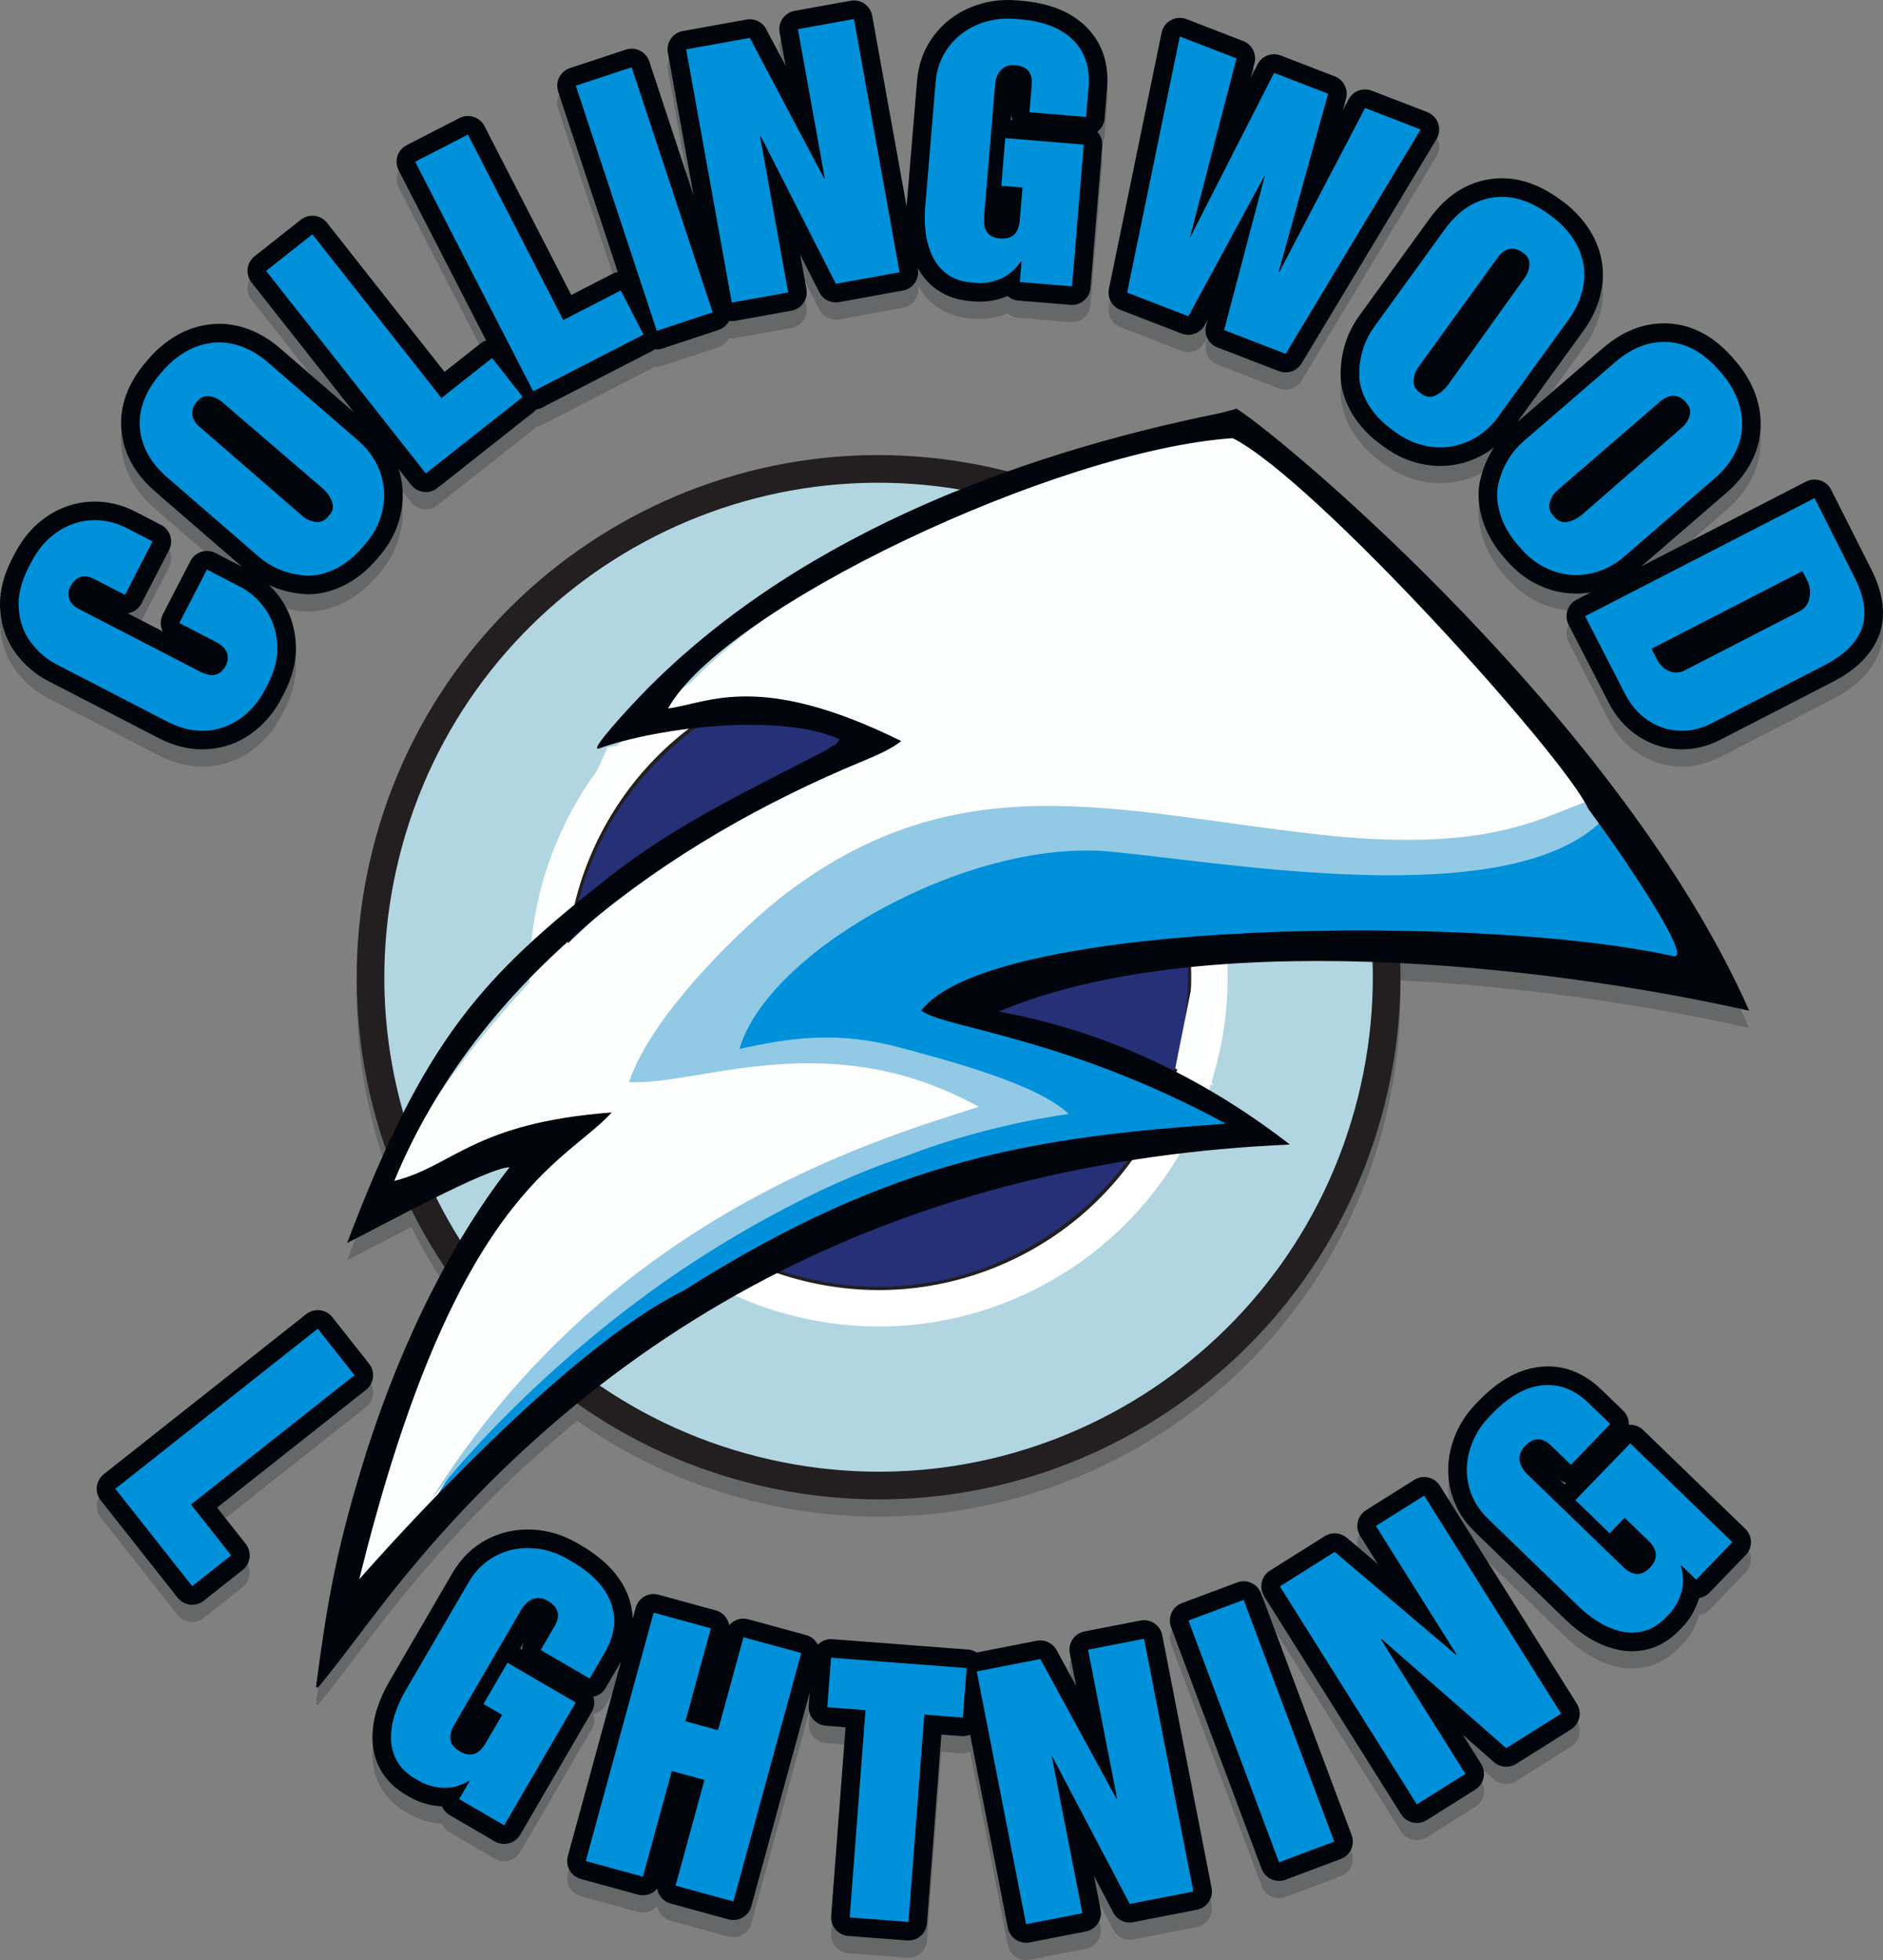
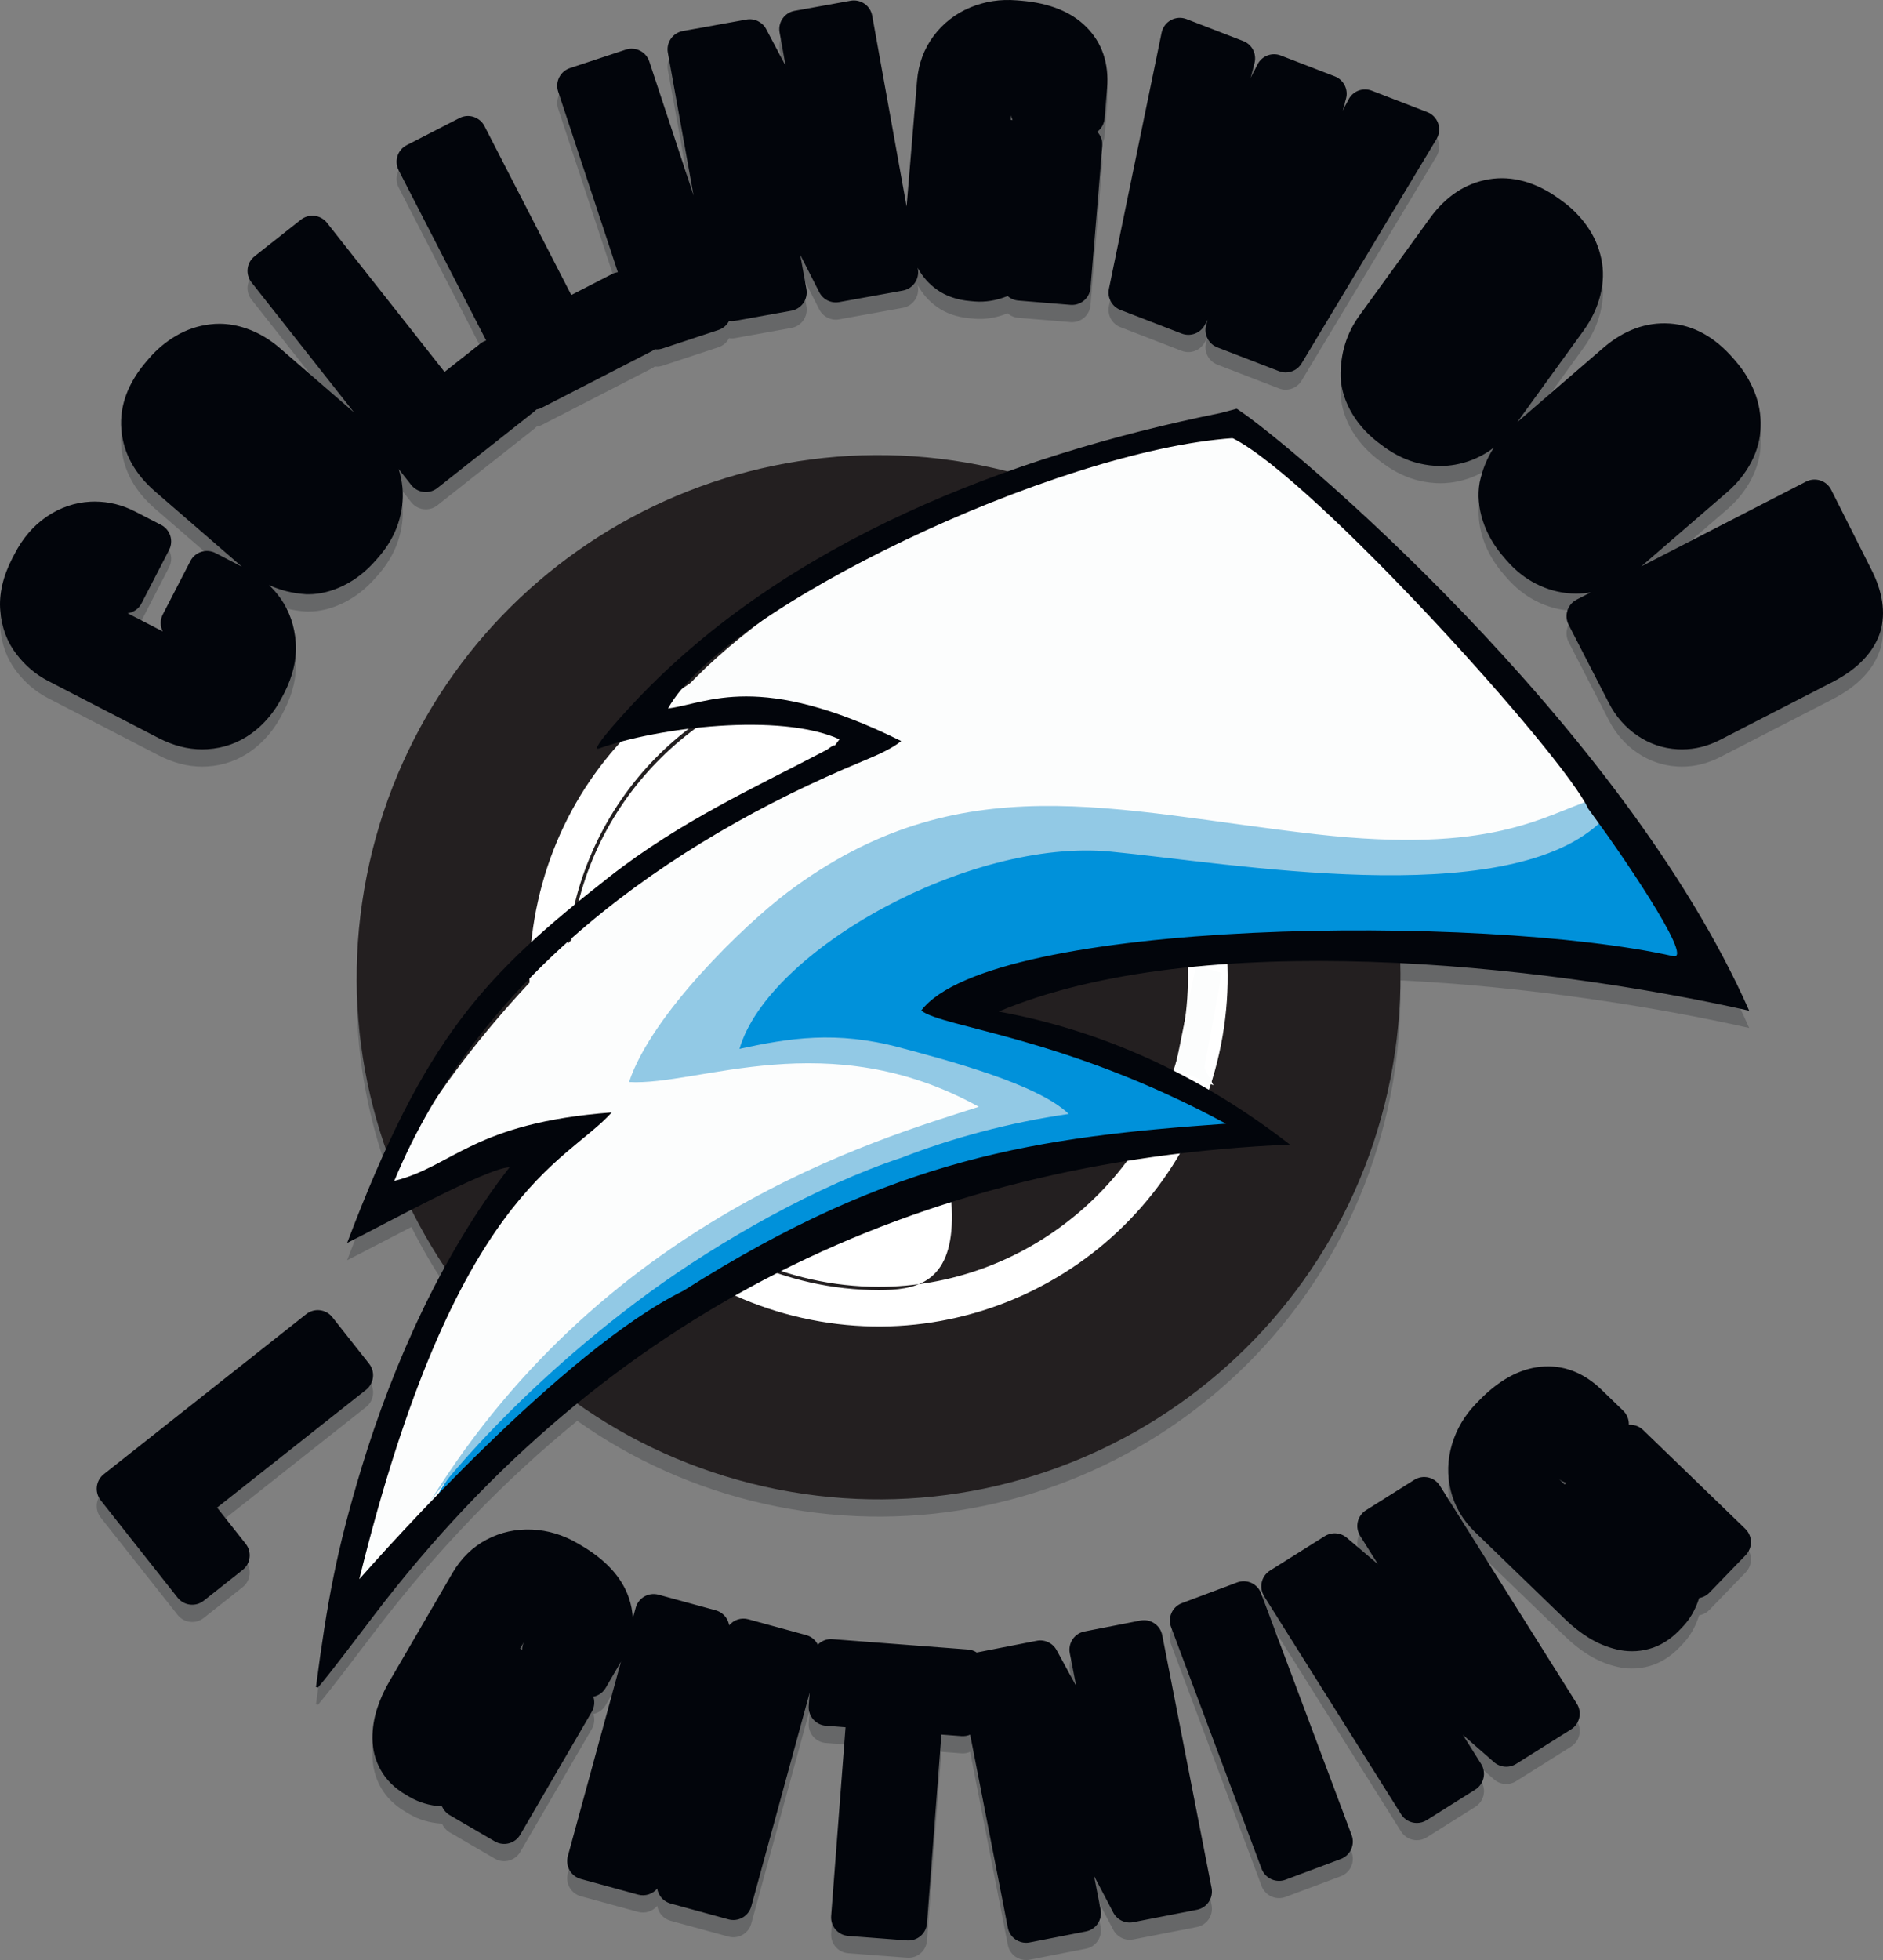
<svg xmlns="http://www.w3.org/2000/svg" version="1.1" x="0px" y="0px" width="327.488px" height="340.726px" viewBox="0 0 327.488 340.726" enable-background="new 0 0 327.488 340.726" xml:space="preserve">
  <rect x="0" y="0" width="327.488" height="340.726" fill="#808080" stroke="none" />
  <g id="Layer_1">
    <path opacity="0.2" fill-rule="evenodd" clip-rule="evenodd" fill="#02050B" d="M42.732,271.374c1.107,1.4,0.869,3.433-0.532,4.539   l-6.77,5.352c-0.573,0.453-1.28,0.696-2.004,0.696c-0.125,0-0.25-0.008-0.376-0.022c-0.851-0.1-1.628-0.533-2.16-1.206   l-13.375-16.924c-1.107-1.4-0.869-3.433,0.532-4.54l35.211-27.829c0.673-0.531,1.53-0.771,2.38-0.674   c0.852,0.1,1.628,0.533,2.16,1.206l6.393,8.089c1.107,1.4,0.869,3.433-0.532,4.54l-25.905,20.474L42.732,271.374z M194.863,56.875   l10.652,4.113c1.515,0.586,3.231-0.045,4.005-1.475l0.499-0.92l-0.253,0.958c-0.421,1.593,0.425,3.248,1.962,3.841l10.709,4.131   c0.38,0.146,0.773,0.217,1.162,0.217c1.106,0,2.171-0.57,2.771-1.566l23.467-39c0.492-0.818,0.598-1.812,0.288-2.715   c-0.31-0.903-1.003-1.623-1.894-1.967l-9.66-3.729c-1.535-0.593-3.267,0.061-4.028,1.517l-1.029,1.968l0.581-2.091   c0.445-1.602-0.398-3.281-1.95-3.88l-9.397-3.629c-1.544-0.598-3.291,0.071-4.043,1.547l-1.192,2.337l0.669-2.567   c0.414-1.59-0.431-3.237-1.963-3.829l-9.865-3.812c-0.887-0.343-1.88-0.277-2.714,0.178s-1.426,1.254-1.617,2.186l-9.16,44.52   C192.543,54.755,193.39,56.306,194.863,56.875z M27.582,131.3l-19.253-9.949c-2.118-1.1-3.957-2.662-5.473-4.644   c-1.63-2.113-2.578-4.659-2.809-7.557c-0.242-2.88,0.468-5.961,2.113-9.143l0.381-0.72c1.405-2.73,3.292-4.923,5.589-6.483   c2.334-1.584,4.896-2.458,7.613-2.596c0.254-0.012,0.492-0.017,0.729-0.017c2.455,0,4.835,0.59,7.076,1.753l4.469,2.303   c0.763,0.393,1.337,1.073,1.599,1.89c0.261,0.817,0.186,1.705-0.208,2.467l-4.801,9.291c-0.498,0.963-1.413,1.57-2.41,1.715   l6.107,3.154c-0.455-0.896-0.487-1.99,0.009-2.951l4.801-9.291c0.394-0.762,1.073-1.335,1.89-1.596s1.704-0.185,2.465,0.208   l4.603,2.38L26.976,88.438c-3.57-3.089-5.546-6.728-5.874-10.814c-0.328-4.1,1.162-8.096,4.43-11.875l0.443-0.51   c1.337-1.543,2.908-2.849,4.667-3.879c1.831-1.072,3.819-1.739,5.911-1.98c0.502-0.063,1.052-0.098,1.597-0.098   c1.55,0,3.135,0.278,4.712,0.827c2.048,0.697,4.02,1.854,5.84,3.431l12.864,11.148L43.742,52.087   c-1.105-1.401-0.866-3.433,0.535-4.539l8.051-6.354c0.673-0.531,1.533-0.771,2.381-0.673c0.852,0.101,1.628,0.535,2.159,1.208   L77.312,67.65l6.268-4.943c0.294-0.232,0.626-0.397,0.974-0.515L69.329,32.593c-0.392-0.763-0.465-1.65-0.204-2.466   c0.262-0.816,0.838-1.495,1.601-1.887l9.179-4.717c1.585-0.818,3.535-0.192,4.352,1.396l15.1,29.364l7.135-3.669   c0.312-0.16,0.638-0.249,0.965-0.302L97.074,18.918c-0.27-0.814-0.204-1.702,0.181-2.467c0.385-0.766,1.06-1.347,1.874-1.616   l9.71-3.208c1.695-0.559,3.522,0.36,4.083,2.054l7.709,23.311l-4.48-24.842c-0.152-0.844,0.037-1.713,0.526-2.417   c0.489-0.704,1.238-1.185,2.082-1.337l11.071-1.995c1.388-0.249,2.772,0.426,3.43,1.669l3.373,6.376l-1.046-5.805   c-0.317-1.756,0.851-3.437,2.607-3.754l9.745-1.758c0.843-0.154,1.713,0.037,2.417,0.526s1.186,1.237,1.337,2.081l5.983,33.173   c0-0.01,0-0.02,0.001-0.03l1.814-21.817c0.241-2.947,1.212-5.576,2.885-7.81c1.656-2.212,3.803-3.879,6.38-4.955   c2.534-1.053,5.229-1.47,8.056-1.235l0.76,0.06c4.938,0.408,8.755,1.946,11.358,4.57c2.747,2.743,3.966,6.333,3.614,10.66   l-0.435,5.241c-0.07,0.854-0.478,1.646-1.132,2.2c-0.048,0.041-0.097,0.079-0.146,0.117c0.042,0.044,0.082,0.089,0.121,0.135   c0.555,0.654,0.826,1.502,0.755,2.356l-2.046,24.641c-0.14,1.688-1.553,2.965-3.217,2.965c-0.089,0-0.179-0.004-0.27-0.011   l-9.063-0.746c-0.719-0.059-1.362-0.349-1.866-0.791c-0.052,0.022-0.104,0.043-0.157,0.064c-1.864,0.732-3.729,1.026-5.542,0.887   l-0.817-0.074c-2.24-0.188-4.194-0.859-5.787-1.993c-1.403-0.991-2.518-2.279-3.349-3.803l0.039,0.218   c0.317,1.756-0.85,3.437-2.605,3.754l-11.08,2.004c-1.407,0.254-2.808-0.444-3.456-1.714l-3.312-6.506l1.074,5.96   c0.152,0.843-0.037,1.713-0.526,2.417c-0.489,0.704-1.238,1.185-2.082,1.337l-9.802,1.767c-0.194,0.035-0.387,0.052-0.577,0.052   c-0.157,0-0.31-0.019-0.462-0.041c-0.388,0.746-1.049,1.313-1.849,1.577l-9.71,3.208c-0.336,0.111-0.678,0.164-1.014,0.164   c-0.115,0-0.229-0.015-0.342-0.027c-0.155,0.119-0.318,0.229-0.495,0.319l-19.188,9.864c-0.297,0.153-0.607,0.238-0.92,0.293   c-0.115,0.125-0.232,0.25-0.371,0.358L76.06,87.845c-0.573,0.452-1.279,0.694-2.002,0.694c-0.126,0-0.252-0.007-0.379-0.022   c-0.852-0.101-1.628-0.535-2.159-1.208l-2.185-2.771c0.329,1.045,0.556,2.126,0.659,3.241c0.183,2.089-0.073,4.184-0.759,6.243   c-0.676,2.04-1.803,3.983-3.348,5.773l-0.474,0.536c-1.659,1.93-3.579,3.444-5.674,4.468c-2.036,1-4.092,1.508-6.105,1.508   c-0.132,0-0.264-0.002-0.395-0.006c-2.345-0.149-4.489-0.69-6.446-1.592c0.721,0.703,1.403,1.468,2.012,2.336   c1.541,2.207,2.424,4.77,2.629,7.624c0.204,2.865-0.478,5.844-2.026,8.858l-0.384,0.726c-1.309,2.537-3.083,4.642-5.26,6.227   c-2.264,1.645-4.845,2.572-7.673,2.756c-0.31,0.021-0.62,0.03-0.931,0.03C32.658,133.267,30.108,132.605,27.582,131.3z    M176.108,23.869c-0.117-0.252-0.202-0.521-0.251-0.801l-0.064,0.774L176.108,23.869z M250.423,261.271   c-0.95-1.513-2.946-1.966-4.456-1.017l-8.396,5.277c-0.726,0.456-1.241,1.182-1.432,2.018s-0.041,1.713,0.415,2.438l3.094,4.922   l-5.43-4.604c-1.076-0.911-2.617-1.021-3.811-0.271l-9.535,5.994c-1.512,0.95-1.967,2.945-1.017,4.456l23.823,37.902   c0.614,0.978,1.665,1.513,2.739,1.513c0.588,0,1.183-0.16,1.717-0.496l8.444-5.308c0.726-0.456,1.241-1.182,1.432-2.018   s0.041-1.713-0.415-2.438l-3.18-5.06l5.423,4.745c1.073,0.94,2.639,1.063,3.848,0.304l9.543-5.999   c1.512-0.95,1.967-2.945,1.017-4.456L250.423,261.271z M325.401,101.888l-6.931-13.75c-0.388-0.77-1.066-1.353-1.886-1.619   s-1.712-0.194-2.479,0.2l-28.669,14.747L300.332,88.6c1.804-1.551,3.233-3.33,4.258-5.299c1.044-2.033,1.589-4.111,1.615-6.105   c0.074-2.094-0.298-4.165-1.107-6.167c-0.775-1.897-1.844-3.639-3.159-5.156l-0.453-0.531c-3.271-3.782-7.01-5.835-11.114-6.104   c-4.093-0.269-7.979,1.17-11.555,4.254l-14.934,12.885l11.531-15.913c1.396-1.933,2.373-3.994,2.904-6.121   c0.554-2.202,0.611-4.346,0.18-6.34c-0.421-2.052-1.264-3.979-2.506-5.729c-1.18-1.66-2.621-3.111-4.26-4.295l-0.559-0.411   c-4.038-2.928-8.225-4.073-12.229-3.398c-4.038,0.668-7.494,2.949-10.272,6.78l-12.254,16.916c-2.245,3.098-3.34,6.69-3.256,10.677   c0.001,0.038,0.002,0.075,0.005,0.113c0.121,2.156,0.817,4.299,2.073,6.375c1.212,1.992,2.884,3.769,4.951,5.268l0.561,0.412   c1.923,1.39,3.961,2.349,6.059,2.849c1.233,0.294,2.473,0.443,3.683,0.443c0.87,0,1.745-0.077,2.599-0.229   c2.025-0.359,3.933-1.107,5.682-2.232c0.358-0.233,0.702-0.488,1.041-0.748c-1.154,1.779-1.986,3.777-2.462,5.993   c-0.01,0.044-0.018,0.089-0.025,0.133c-0.362,2.115-0.171,4.348,0.567,6.638c0.717,2.22,1.938,4.337,3.634,6.295l0.433,0.498   c1.561,1.807,3.324,3.208,5.231,4.161c1.935,0.977,3.975,1.534,6.084,1.658c0.28,0.015,0.559,0.022,0.836,0.022   c0.855,0,1.706-0.074,2.549-0.215l-2.461,1.266c-1.587,0.816-2.212,2.765-1.396,4.353l6.992,13.595   c1.2,2.341,2.862,4.247,4.94,5.662c2.123,1.449,4.487,2.254,7.025,2.395c0.258,0.014,0.515,0.021,0.771,0.021   c2.254,0,4.476-0.554,6.608-1.647l19.586-10.074c4.394-2.272,7.183-5.199,8.311-8.776   C327.987,109.497,327.432,105.825,325.401,101.888z M303.535,268.762c0.616,0.596,0.97,1.412,0.984,2.269   c0.015,0.857-0.313,1.686-0.908,2.302l-6.304,6.519c-0.501,0.519-1.135,0.833-1.796,0.941c-0.02,0.065-0.04,0.131-0.062,0.196   c-0.626,1.917-1.582,3.547-2.844,4.852l-0.535,0.555c-1.581,1.634-3.345,2.723-5.247,3.242c-0.97,0.271-1.981,0.41-2.991,0.41   c-0.894,0-1.799-0.109-2.691-0.325c-1.696-0.404-3.336-1.092-4.864-2.041c-1.407-0.871-2.752-1.924-3.995-3.125l-15.748-15.229   c-2.126-2.057-3.544-4.471-4.215-7.177c-0.661-2.674-0.591-5.394,0.21-8.083c0.786-2.631,2.181-4.994,4.146-7.026l0.541-0.559   c3.429-3.545,7.038-5.527,10.728-5.89c3.888-0.387,7.462,0.968,10.572,3.976l3.786,3.661c0.616,0.596,0.97,1.412,0.984,2.269   c0.001,0.063,0,0.125-0.002,0.188c0.08-0.006,0.165-0.009,0.241-0.01c0.838,0,1.644,0.326,2.247,0.909L303.535,268.762z    M271.162,260.139l0.952,0.921l0.285-0.295C271.957,260.651,271.534,260.443,271.162,260.139z M219.324,279.976   c-0.626-1.669-2.486-2.521-4.16-1.892l-9.602,3.598c-0.803,0.301-1.453,0.908-1.809,1.688c-0.354,0.78-0.385,1.67-0.084,2.473   l15.751,42.025c0.301,0.803,0.908,1.452,1.688,1.808c0.424,0.192,0.881,0.29,1.338,0.29c0.384,0,0.769-0.068,1.135-0.206   l9.601-3.599c1.671-0.626,2.519-2.489,1.892-4.16L219.324,279.976z M210.717,331.193c0.164,0.841-0.012,1.713-0.491,2.424   c-0.479,0.711-1.22,1.203-2.062,1.367l-11.063,2.16c-1.402,0.277-2.816-0.405-3.48-1.669l-3.351-6.379l1.145,5.865   c0.343,1.752-0.801,3.449-2.553,3.791l-9.789,1.912c-0.205,0.04-0.412,0.061-0.619,0.061c-0.639,0-1.268-0.189-1.805-0.552   c-0.711-0.479-1.203-1.22-1.367-2.062l-6.556-33.569c-0.475,0.204-0.999,0.291-1.521,0.253l-3.481-0.266l-2.503,32.812   c-0.065,0.854-0.467,1.648-1.118,2.207c-0.65,0.558-1.489,0.834-2.351,0.77l-10.224-0.78c-1.78-0.136-3.112-1.688-2.977-3.469   l2.504-32.812l-3.426-0.262c-1.78-0.136-3.112-1.688-2.977-3.469l0.177-2.323l-10.167,37.186c-0.471,1.722-2.251,2.735-3.97,2.265   l-10.053-2.748c-0.827-0.226-1.53-0.771-1.955-1.516c-0.193-0.339-0.322-0.707-0.383-1.085c-0.786,0.943-2.075,1.394-3.337,1.049   l-9.945-2.719c-0.827-0.226-1.53-0.771-1.955-1.516c-0.425-0.744-0.537-1.627-0.311-2.454l9.246-33.814   c-0.002,0.003-0.003,0.006-0.005,0.009l-2.651,4.551c-0.483,0.829-1.278,1.363-2.15,1.541c0.019,0.059,0.037,0.118,0.053,0.179   c0.219,0.829,0.099,1.711-0.332,2.452l-12.436,21.353c-0.899,1.541-2.878,2.063-4.419,1.166l-7.836-4.563   c-0.603-0.352-1.072-0.886-1.344-1.52c-0.068-0.004-0.136-0.008-0.204-0.013c-2.014-0.15-3.825-0.689-5.391-1.602l-0.671-0.392   c-1.958-1.141-3.438-2.593-4.396-4.316c-0.946-1.677-1.434-3.533-1.441-5.5c-0.013-1.742,0.263-3.499,0.82-5.21   c0.51-1.573,1.21-3.131,2.08-4.624l11.025-18.933c1.489-2.555,3.495-4.508,5.962-5.806c2.44-1.282,5.097-1.854,7.901-1.728   c2.737,0.134,5.366,0.923,7.811,2.347l0.671,0.391c4.263,2.482,7.049,5.514,8.282,9.01c0.435,1.231,0.674,2.473,0.719,3.719   l0.514-1.88c0.471-1.722,2.246-2.737,3.97-2.265l9.944,2.719c0.827,0.226,1.53,0.771,1.955,1.516   c0.193,0.339,0.322,0.707,0.383,1.085c0.786-0.942,2.077-1.394,3.336-1.049l10.053,2.748c0.827,0.226,1.53,0.771,1.955,1.516   c0.027,0.047,0.053,0.095,0.077,0.143c0.644-0.648,1.555-1.029,2.542-0.947l23.576,1.799c0.562,0.043,1.08,0.228,1.521,0.516   l10.434-2.037c1.384-0.272,2.782,0.388,3.457,1.625l3.408,6.251l-1.114-5.707c-0.164-0.841,0.012-1.713,0.491-2.424   c0.479-0.712,1.22-1.203,2.062-1.367l9.733-1.9c1.743-0.343,3.449,0.8,3.791,2.553L210.717,331.193z M90.453,289.584l0.354,0.207   c0.005-0.466,0.111-0.927,0.313-1.352L90.453,289.584z M65.199,283.606c-3.866,5.069-7.268,9.607-9.892,12.753l-0.354-0.079   c1.942-14.815,3.565-23.718,7.883-37.985c3.541-11.702,8.401-23.857,14.504-35.009c-2.139-3.203-4.07-6.544-5.79-9.994   c-4.607,2.359-8.91,4.652-11.18,5.78c2.318-6.122,4.539-11.497,6.737-16.31c-5.41-15.466-6.706-32.583-2.855-49.747   c10.969-48.904,59.506-79.657,108.411-68.688c0.876,0.196,1.744,0.408,2.608,0.629c12.202-4.357,24.714-7.681,36.984-10.157   l2.827-0.752c8.975,5.745,67.07,54.719,89.131,104.65c-16.878-3.787-38.675-7.183-60.679-8.274   c0.192,7.341-0.504,14.824-2.185,22.315c-10.969,48.904-59.506,79.657-108.411,68.688c-12.074-2.708-23.038-7.71-32.544-14.438   C87.686,257.359,75.927,269.538,65.199,283.606z M214.39,79.167c-0.013,0.001-0.026,0.002-0.039,0.003   c0.028,0.007,0.057,0.015,0.085,0.021C214.421,79.184,214.404,79.174,214.39,79.167z" />
  </g>
  <g id="Layer_1_copy">
-     <path fill-rule="evenodd" clip-rule="evenodd" fill="#231F20" d="M73.088,159.623c-0.156-0.328,9.04-8.099,22.799-14.065   c6.851-2.971,15.909-5.714,23.371-6.432c4.231-0.65,9.398-0.896,14.481-0.49c-1.987-3.038-8.995-6.668-12.703-8.61   c-4.889-2.562-8.896-2.819-13.191-2.845c4.202-7.582,22.819-13.089,34.195-9.355c9.676,3.176,31.147,12.199,40.724,6.745   l-0.139-2.091c-4.399,0.432-9.243,2.624-23.322-2.264c-16.23-5.635-27.991-12.516-44.628-5.015   c-4.061,1.831-13.41,7.477-16.534,12.662c5.619,1.625,17.457-1.137,28.332,8.518C117.619,137.187,93.115,138.5,73.088,159.623z" />
    <g>
      <path fill="#231F20" d="M72.88,160.933l-0.469-0.988c-0.28-0.59,0.181-1.037,1.093-1.832    c18.803-19.12,41.029-21.436,51.098-22.321c-7.282-5.728-14.924-6.163-20.594-6.485c-2.385-0.135-4.445-0.252-6.075-0.724    l-0.938-0.271l0.504-0.836c3.313-5.499,12.971-11.202,16.868-12.958c5.018-2.263,9.875-3.362,14.85-3.362    c7.858,0,14.966,2.663,23.197,5.747c2.294,0.859,4.667,1.749,7.135,2.605c5.98,2.076,10.925,3.085,15.116,3.085    c2.267,0,4.033-0.285,5.592-0.537c0.796-0.128,1.548-0.25,2.295-0.323l0.771-0.076l0.221,3.333l-0.408,0.232    c-2.112,1.203-4.906,1.813-8.307,1.813c-8.843,0-20.095-3.969-28.312-6.868c-1.76-0.621-3.352-1.183-4.711-1.629    c-2.348-0.771-5.084-1.161-8.133-1.161c-9.881,0-20.578,4.053-24.447,9.073c3.782,0.088,7.629,0.539,12.159,2.912l0.212,0.111    c4.007,2.098,10.713,5.609,12.77,8.753l0.837,1.28l-1.524-0.122c-4.693-0.374-9.887-0.195-14.308,0.484    c-8.047,0.775-17.246,3.802-23.187,6.378c-10.642,4.615-18.801,10.483-21.652,12.96c-0.301,0.307-0.601,0.618-0.9,0.934    L72.88,160.933z M99.368,127.375c1.317,0.239,2.925,0.331,4.726,0.433c6.248,0.355,14.804,0.842,22.878,8.01l1.296,1.151    l-2.887,0.26c-7.543,0.658-23.062,2.012-38.517,11.931c2.642-1.457,5.569-2.922,8.725-4.29c6.045-2.622,15.419-5.704,23.598-6.49    c3.922-0.605,8.517-0.828,12.828-0.607c-2.651-2.541-8.019-5.351-11.112-6.971l-0.213-0.111    c-4.788-2.509-8.651-2.734-12.848-2.759l-1.265-0.008l0.613-1.106c3.343-6.032,15.224-10.94,26.484-10.94    c3.208,0,6.102,0.416,8.601,1.236c1.368,0.449,2.971,1.015,4.742,1.64c8.114,2.862,19.227,6.782,27.813,6.782    c2.915,0,5.318-0.47,7.155-1.396l-0.055-0.821c-0.463,0.063-0.938,0.14-1.433,0.219c-1.614,0.261-3.444,0.556-5.831,0.556    c-4.361,0-9.467-1.036-15.608-3.168c-2.485-0.863-4.867-1.755-7.169-2.618c-8.094-3.033-15.084-5.652-22.67-5.652    c-4.758,0-9.414,1.057-14.234,3.229C111.042,117.661,102.792,122.696,99.368,127.375z" />
    </g>
    <path fill-rule="evenodd" clip-rule="evenodd" fill="#231F20" d="M172.662,81.328c48.904,10.969,79.657,59.506,68.688,108.411   c-10.969,48.904-59.506,79.657-108.411,68.688c-48.904-10.97-79.657-59.507-68.688-108.411   C75.221,101.111,123.758,70.359,172.662,81.328" />
-     <path fill-rule="evenodd" clip-rule="evenodd" fill="#B1D6E2" d="M171.61,86.019c46.313,10.388,75.437,56.354,65.049,102.667   c-10.389,46.313-56.354,75.438-102.668,65.049c-46.313-10.388-75.437-56.354-65.049-102.667   C79.331,104.754,125.296,75.631,171.61,86.019" />
    <path fill-rule="evenodd" clip-rule="evenodd" fill="#FFFFFF" d="M166.086,110.649c32.711,7.337,53.28,39.802,45.943,72.513   s-39.803,53.281-72.514,45.943c-32.711-7.337-53.281-39.802-45.943-72.513C100.909,123.882,133.375,103.312,166.086,110.649" />
-     <circle fill-rule="evenodd" clip-rule="evenodd" fill="#263077" cx="152.801" cy="169.877" r="54.089" />
    <g>
-       <path fill="#231F20" d="M152.851,224.262c-3.995,0-8.016-0.447-11.95-1.33c-14.171-3.179-26.257-11.686-34.03-23.954    s-10.303-26.829-7.124-41c2.719-12.122,9.572-23.035,19.299-30.727c9.586-7.582,21.556-11.757,33.705-11.757    c3.995,0,8.016,0.447,11.951,1.33c29.254,6.562,47.715,35.7,41.153,64.955c-2.719,12.122-9.573,23.034-19.299,30.727    C176.97,220.087,165,224.262,152.851,224.262z M152.75,116.06c-24.928,0-46.987,17.681-52.451,42.041    c-3.146,14.024-0.642,28.433,7.05,40.574c7.692,12.14,19.651,20.559,33.675,23.704c3.894,0.873,7.873,1.316,11.826,1.316    c24.928,0,46.987-17.682,52.451-42.042c6.493-28.949-11.776-57.784-40.726-64.277C160.683,116.503,156.704,116.06,152.75,116.06z" />
+       <path fill="#231F20" d="M152.851,224.262c-3.995,0-8.016-0.447-11.95-1.33c-14.171-3.179-26.257-11.686-34.03-23.954    s-10.303-26.829-7.124-41c2.719-12.122,9.572-23.035,19.299-30.727c9.586-7.582,21.556-11.757,33.705-11.757    c3.995,0,8.016,0.447,11.951,1.33c-2.719,12.122-9.573,23.034-19.299,30.727    C176.97,220.087,165,224.262,152.851,224.262z M152.75,116.06c-24.928,0-46.987,17.681-52.451,42.041    c-3.146,14.024-0.642,28.433,7.05,40.574c7.692,12.14,19.651,20.559,33.675,23.704c3.894,0.873,7.873,1.316,11.826,1.316    c24.928,0,46.987-17.682,52.451-42.042c6.493-28.949-11.776-57.784-40.726-64.277C160.683,116.503,156.704,116.06,152.75,116.06z" />
    </g>
    <path fill-rule="evenodd" clip-rule="evenodd" fill="#FCFDFD" d="M83.385,254.159c16.035-18.744,52.397-48.251,73.439-56.164   c5.644-1.896,10.56-3.094,13.852-5.496c-16.397-14.439-43.399-4.983-58.659-6.433c3.934-11.843,20.074-24.218,27.412-29.739   c29.978-20.608,54.833-10.06,90.125-8.544c30.525,3.455,40.011-4.367,46.657-7.215c-5.633-12.481-32.452-41.84-45.892-53.316   c-7.983-10.727-20.726-15.562-35.252-8.223c-27.02,4.831-64.111,25.534-78.88,44.13c11.401,0.411,14.403-6.423,37.683,6.094   c-5.983,4.949-23.213,7.281-47.311,27.67c-12.791,10.823-32.106,31.616-40.108,50.96c10.237-2.521,7.206-8.471,31.296-10.278   c-8.399,13.192-17.549,4.633-37.712,80.981C63.661,276.574,82.251,256.943,83.385,254.159" />
    <path fill-rule="evenodd" clip-rule="evenodd" fill="#0091DA" d="M76.168,259.807c57.647-46.801,66.543-52.474,140.928-63.903   c-9.124-7.748-49.566-20.495-51.37-20.075c2.671-3.504,3.041-4.824,7.797-5.926c4.939-1.145,9.608-2.487,14.515-3.489   c8.248-1.685,23.458-4.002,32.012-4.105c23.022-0.277,39.164-0.557,62.043,3.572c1.102,0.199,3.757,0.774,4.7,0.802   c5.704,0.165,4.388,0.472,5.766-0.201c-1.196-5.126-10.717-18.297-14.467-23.316c-21.047,10.434-67.036,4.043-87.261,2.816   c-24.567-2.357-61.409,20.11-66.427,37.259c9.397-1.109,20.212-1.813,31.204,1.124c8.334,2.227,19.482,3.478,24.854,8.687   c-7.973,0.457-15.855,1.332-23.749,6.543c-18.616,7.304-29.229,12.628-44.128,23.521   C103.032,230.381,82.044,249.088,76.168,259.807" />
    <path fill-rule="evenodd" clip-rule="evenodd" fill="#92C9E5" d="M73.401,263.314c-0.461-0.59,14.513-20.38,39.48-38.608   c12.432-9.076,29.405-18.694,44.088-23.516c8.214-3.224,18.493-6.057,28.9-7.543c-5.371-5.209-21.108-9.337-29.443-11.564   c-10.992-2.937-19.168-1.641-27.817,0.252c5.018-17.149,39.963-36.654,64.531-34.296c20.896,2.005,68.161,10.429,84.95-4.875   l-1.225-4.143c-8.651,2.859-17.4,9.462-47.927,6.006c-35.19-3.983-61.958-12.497-92.019,10.121   c-7.338,5.521-23.582,21.107-27.516,32.95c12.035,0.725,34.591-10.19,60.832,4.302C152.793,198.032,104.111,211.77,73.401,263.314" />
-     <path fill-rule="evenodd" clip-rule="evenodd" fill="#FCFDFD" d="M105.629,129.95c-4.979,12.165-11.177,15.958-12.791,32.208   c2.312-1.176,1.478-0.385,3.876-2.761c1.189-1.178,1.13-1.431,2.506-2.843c4.395-17.53,13.121-22.979,14.991-25.767   c2.146-3.198,1.424-0.782-0.069-2.445L105.629,129.95z" />
    <polygon fill-rule="evenodd" clip-rule="evenodd" fill="#FCFDFD" points="204.382,185.747 211.039,188.669 209.471,185.607    212.48,169.14 207.985,167.826  " />
    <path fill="#02050B" d="M63.659,241.601l-25.905,20.474l4.979,6.3c1.107,1.4,0.869,3.433-0.532,4.539l-6.77,5.352   c-0.573,0.453-1.28,0.696-2.004,0.696c-0.125,0-0.25-0.008-0.376-0.022c-0.851-0.1-1.628-0.533-2.16-1.206l-13.375-16.924   c-1.107-1.4-0.869-3.433,0.532-4.54l35.211-27.829c0.673-0.531,1.53-0.771,2.38-0.674c0.852,0.1,1.628,0.533,2.16,1.206   l6.393,8.089C65.298,238.461,65.06,240.493,63.659,241.601z M27.582,128.3l-19.253-9.949c-2.118-1.1-3.957-2.662-5.473-4.644   c-1.63-2.113-2.578-4.659-2.809-7.557c-0.242-2.88,0.468-5.961,2.113-9.143l0.381-0.72c1.405-2.73,3.292-4.923,5.589-6.483   c2.334-1.584,4.896-2.458,7.613-2.596c0.254-0.012,0.492-0.017,0.729-0.017c2.455,0,4.835,0.59,7.076,1.753l4.469,2.303   c0.763,0.393,1.337,1.073,1.599,1.89c0.261,0.817,0.186,1.705-0.208,2.467l-4.801,9.291c-0.498,0.963-1.413,1.57-2.41,1.715   l6.107,3.154c-0.455-0.896-0.487-1.99,0.009-2.951l4.801-9.291c0.394-0.762,1.073-1.335,1.89-1.596s1.704-0.185,2.465,0.208   l4.603,2.38L26.976,85.438c-3.57-3.089-5.546-6.728-5.874-10.814c-0.328-4.1,1.162-8.096,4.43-11.875l0.443-0.51   c1.337-1.543,2.908-2.849,4.667-3.879c1.831-1.072,3.819-1.739,5.911-1.98c0.502-0.063,1.052-0.098,1.597-0.098   c1.55,0,3.135,0.278,4.712,0.827c2.048,0.697,4.02,1.854,5.84,3.431l12.864,11.148L43.742,49.087   c-1.105-1.401-0.866-3.433,0.535-4.539l8.051-6.354c0.673-0.531,1.533-0.771,2.381-0.673c0.852,0.101,1.628,0.535,2.159,1.208   L77.312,64.65l6.268-4.943c0.294-0.232,0.626-0.397,0.974-0.515L69.329,29.593c-0.392-0.763-0.465-1.65-0.204-2.466   c0.262-0.816,0.838-1.495,1.601-1.887l9.179-4.717c1.585-0.818,3.535-0.192,4.352,1.396l15.1,29.364l7.135-3.669   c0.312-0.16,0.638-0.249,0.965-0.302L97.074,15.918c-0.27-0.814-0.204-1.702,0.181-2.467c0.385-0.766,1.06-1.347,1.874-1.616   l9.71-3.208c1.695-0.559,3.522,0.36,4.083,2.054l7.709,23.311L116.15,9.15c-0.152-0.844,0.037-1.713,0.526-2.417   c0.489-0.704,1.238-1.185,2.082-1.337l11.071-1.995c1.388-0.249,2.772,0.426,3.43,1.669l3.373,6.376l-1.046-5.805   c-0.317-1.756,0.851-3.437,2.607-3.754l9.745-1.758c0.843-0.154,1.713,0.037,2.417,0.526s1.186,1.237,1.337,2.081l5.983,33.173   c0-0.01,0-0.02,0.001-0.03l1.814-21.817c0.241-2.947,1.212-5.576,2.885-7.81c1.656-2.212,3.803-3.879,6.38-4.955   c2.534-1.053,5.229-1.47,8.056-1.235l0.76,0.06c4.938,0.408,8.755,1.946,11.358,4.57c2.747,2.743,3.966,6.333,3.614,10.66   l-0.435,5.241c-0.07,0.854-0.478,1.646-1.132,2.2c-0.048,0.041-0.097,0.079-0.146,0.117c0.042,0.044,0.082,0.089,0.121,0.135   c0.555,0.654,0.826,1.502,0.755,2.356l-2.046,24.641c-0.14,1.688-1.553,2.965-3.217,2.965c-0.089,0-0.179-0.004-0.27-0.011   l-9.063-0.746c-0.719-0.059-1.362-0.349-1.866-0.791c-0.052,0.022-0.104,0.043-0.157,0.064c-1.864,0.732-3.729,1.026-5.542,0.887   l-0.817-0.074c-2.24-0.188-4.194-0.859-5.787-1.993c-1.403-0.991-2.518-2.279-3.349-3.803l0.039,0.218   c0.317,1.756-0.85,3.437-2.605,3.754l-11.08,2.004c-1.407,0.254-2.808-0.444-3.456-1.714l-3.312-6.506l1.074,5.96   c0.152,0.843-0.037,1.713-0.526,2.417c-0.489,0.704-1.238,1.185-2.082,1.337l-9.802,1.767c-0.194,0.035-0.387,0.052-0.577,0.052   c-0.157,0-0.31-0.019-0.462-0.041c-0.388,0.746-1.049,1.313-1.849,1.577l-9.71,3.208c-0.336,0.111-0.678,0.164-1.014,0.164   c-0.115,0-0.229-0.015-0.342-0.027c-0.155,0.119-0.318,0.229-0.495,0.319l-19.188,9.864c-0.297,0.153-0.607,0.238-0.92,0.293   c-0.115,0.125-0.232,0.25-0.371,0.358L76.06,84.845c-0.573,0.452-1.279,0.694-2.002,0.694c-0.126,0-0.252-0.007-0.379-0.022   c-0.852-0.101-1.628-0.535-2.159-1.208l-2.185-2.771c0.329,1.045,0.556,2.126,0.659,3.241c0.183,2.089-0.073,4.184-0.759,6.243   c-0.676,2.04-1.803,3.983-3.348,5.773l-0.474,0.536c-1.659,1.93-3.579,3.444-5.674,4.468c-2.036,1-4.092,1.508-6.105,1.508   c-0.132,0-0.264-0.002-0.395-0.006c-2.345-0.149-4.489-0.69-6.446-1.592c0.721,0.703,1.403,1.468,2.012,2.336   c1.541,2.207,2.424,4.77,2.629,7.624c0.204,2.865-0.478,5.844-2.026,8.858l-0.384,0.726c-1.309,2.537-3.083,4.642-5.26,6.227   c-2.264,1.645-4.845,2.572-7.673,2.756c-0.31,0.021-0.62,0.03-0.931,0.03C32.658,130.267,30.108,129.605,27.582,128.3z    M175.857,20.068l-0.064,0.774l0.315,0.026C175.991,20.617,175.906,20.348,175.857,20.068z M194.863,53.875l10.652,4.113   c1.515,0.586,3.231-0.045,4.005-1.475l0.499-0.92l-0.253,0.958c-0.421,1.593,0.425,3.248,1.962,3.841l10.709,4.131   c0.38,0.146,0.773,0.217,1.162,0.217c1.106,0,2.171-0.57,2.771-1.566l23.467-39c0.492-0.818,0.598-1.812,0.288-2.715   c-0.31-0.903-1.003-1.623-1.894-1.967l-9.66-3.729c-1.535-0.593-3.267,0.061-4.028,1.517l-1.029,1.968l0.581-2.091   c0.445-1.602-0.398-3.281-1.95-3.88l-9.397-3.629c-1.544-0.598-3.291,0.071-4.043,1.547l-1.192,2.337l0.669-2.567   c0.414-1.59-0.431-3.237-1.963-3.829l-9.865-3.812c-0.887-0.343-1.88-0.277-2.714,0.178s-1.426,1.254-1.617,2.186l-9.16,44.52   C192.543,51.755,193.39,53.306,194.863,53.875z M325.401,98.888l-6.931-13.75c-0.388-0.77-1.066-1.353-1.886-1.619   s-1.712-0.194-2.479,0.2l-28.669,14.747L300.332,85.6c1.804-1.551,3.233-3.33,4.258-5.299c1.044-2.033,1.589-4.111,1.615-6.105   c0.074-2.094-0.298-4.165-1.107-6.167c-0.775-1.897-1.844-3.639-3.159-5.156l-0.453-0.531c-3.271-3.782-7.01-5.835-11.114-6.104   c-4.093-0.269-7.979,1.17-11.555,4.254l-14.934,12.885l11.531-15.913c1.396-1.933,2.373-3.994,2.904-6.121   c0.554-2.202,0.611-4.346,0.18-6.34c-0.421-2.052-1.264-3.979-2.506-5.729c-1.18-1.66-2.621-3.111-4.26-4.295l-0.559-0.411   c-4.038-2.928-8.225-4.073-12.229-3.398c-4.038,0.668-7.494,2.949-10.272,6.78l-12.254,16.916c-2.245,3.098-3.34,6.69-3.256,10.677   c0.001,0.038,0.002,0.075,0.005,0.113c0.121,2.156,0.817,4.299,2.073,6.375c1.212,1.992,2.884,3.769,4.951,5.268l0.561,0.412   c1.923,1.39,3.961,2.349,6.059,2.849c1.233,0.294,2.473,0.443,3.683,0.443c0.87,0,1.745-0.077,2.599-0.229   c2.025-0.359,3.933-1.107,5.682-2.232c0.358-0.233,0.702-0.488,1.041-0.748c-1.154,1.779-1.986,3.777-2.462,5.993   c-0.01,0.044-0.018,0.089-0.025,0.133c-0.362,2.115-0.171,4.348,0.567,6.638c0.717,2.22,1.938,4.337,3.634,6.295l0.433,0.498   c1.561,1.807,3.324,3.208,5.231,4.161c1.935,0.977,3.975,1.534,6.084,1.658c0.28,0.015,0.559,0.022,0.836,0.022   c0.855,0,1.706-0.074,2.549-0.215l-2.461,1.266c-1.587,0.816-2.212,2.765-1.396,4.353l6.992,13.595   c1.2,2.341,2.862,4.247,4.94,5.662c2.123,1.449,4.487,2.254,7.025,2.395c0.258,0.014,0.515,0.021,0.771,0.021   c2.254,0,4.476-0.554,6.608-1.647l19.586-10.074c4.394-2.272,7.183-5.199,8.311-8.776   C327.987,106.497,327.432,102.825,325.401,98.888z M250.423,258.271c-0.95-1.513-2.946-1.966-4.456-1.017l-8.396,5.277   c-0.726,0.456-1.241,1.182-1.432,2.018s-0.041,1.713,0.415,2.438l3.094,4.922l-5.43-4.604c-1.076-0.911-2.617-1.021-3.811-0.271   l-9.535,5.994c-1.512,0.95-1.967,2.945-1.017,4.456l23.823,37.902c0.614,0.978,1.665,1.513,2.739,1.513   c0.588,0,1.183-0.16,1.717-0.496l8.444-5.308c0.726-0.456,1.241-1.182,1.432-2.018s0.041-1.713-0.415-2.438l-3.18-5.06l5.423,4.745   c1.073,0.94,2.639,1.063,3.848,0.304l9.543-5.999c1.512-0.95,1.967-2.945,1.017-4.456L250.423,258.271z M303.535,265.762   c0.616,0.596,0.97,1.412,0.984,2.269c0.015,0.857-0.313,1.686-0.908,2.302l-6.304,6.519c-0.501,0.519-1.135,0.833-1.796,0.941   c-0.02,0.065-0.04,0.131-0.062,0.196c-0.626,1.917-1.582,3.547-2.844,4.852l-0.535,0.555c-1.581,1.634-3.345,2.723-5.247,3.242   c-0.97,0.271-1.981,0.41-2.991,0.41c-0.894,0-1.799-0.109-2.691-0.325c-1.696-0.404-3.336-1.092-4.864-2.041   c-1.407-0.871-2.752-1.924-3.995-3.125l-15.748-15.229c-2.126-2.057-3.544-4.471-4.215-7.177c-0.661-2.674-0.591-5.394,0.21-8.083   c0.786-2.631,2.181-4.994,4.146-7.026l0.541-0.559c3.429-3.545,7.038-5.527,10.728-5.89c3.888-0.387,7.462,0.968,10.572,3.976   l3.786,3.661c0.616,0.596,0.97,1.412,0.984,2.269c0.001,0.063,0,0.125-0.002,0.188c0.08-0.006,0.165-0.009,0.241-0.01   c0.838,0,1.644,0.326,2.247,0.909L303.535,265.762z M272.399,257.765c-0.442-0.113-0.865-0.321-1.237-0.626l0.952,0.921   L272.399,257.765z M219.324,276.976c-0.626-1.669-2.486-2.521-4.16-1.892l-9.602,3.598c-0.803,0.301-1.453,0.908-1.809,1.688   c-0.354,0.78-0.385,1.67-0.084,2.473l15.751,42.025c0.301,0.803,0.908,1.452,1.688,1.808c0.424,0.192,0.881,0.29,1.338,0.29   c0.384,0,0.769-0.068,1.135-0.206l9.601-3.599c1.671-0.626,2.519-2.489,1.892-4.16L219.324,276.976z M210.717,328.193   c0.164,0.841-0.012,1.713-0.491,2.424c-0.479,0.711-1.22,1.203-2.062,1.367l-11.063,2.16c-1.402,0.277-2.816-0.405-3.48-1.669   l-3.351-6.379l1.145,5.865c0.343,1.752-0.801,3.449-2.553,3.791l-9.789,1.912c-0.205,0.04-0.412,0.061-0.619,0.061   c-0.639,0-1.268-0.189-1.805-0.552c-0.711-0.479-1.203-1.22-1.367-2.062l-6.556-33.569c-0.475,0.204-0.999,0.291-1.521,0.253   l-3.481-0.266l-2.503,32.812c-0.065,0.854-0.467,1.648-1.118,2.207c-0.65,0.558-1.489,0.834-2.351,0.77l-10.224-0.78   c-1.78-0.136-3.112-1.688-2.977-3.469l2.504-32.812l-3.426-0.262c-1.78-0.136-3.112-1.688-2.977-3.469l0.177-2.323l-10.167,37.186   c-0.471,1.722-2.251,2.735-3.97,2.265l-10.053-2.748c-0.827-0.226-1.53-0.771-1.955-1.516c-0.193-0.339-0.322-0.707-0.383-1.085   c-0.786,0.943-2.075,1.394-3.337,1.049l-9.945-2.719c-0.827-0.226-1.53-0.771-1.955-1.516c-0.425-0.744-0.537-1.627-0.311-2.454   l9.246-33.814c-0.002,0.003-0.003,0.006-0.005,0.009l-2.651,4.551c-0.483,0.829-1.278,1.363-2.15,1.541   c0.019,0.059,0.037,0.118,0.053,0.179c0.219,0.829,0.099,1.711-0.332,2.452l-12.436,21.353c-0.899,1.541-2.878,2.063-4.419,1.166   l-7.836-4.563c-0.603-0.352-1.072-0.886-1.344-1.52c-0.068-0.004-0.136-0.008-0.204-0.013c-2.014-0.15-3.825-0.689-5.391-1.602   l-0.671-0.392c-1.958-1.141-3.438-2.593-4.396-4.316c-0.946-1.677-1.434-3.533-1.441-5.5c-0.013-1.742,0.263-3.499,0.82-5.21   c0.51-1.573,1.21-3.131,2.08-4.624l11.025-18.933c1.489-2.555,3.495-4.508,5.962-5.806c2.44-1.282,5.097-1.854,7.901-1.728   c2.737,0.134,5.366,0.923,7.811,2.347l0.671,0.391c4.263,2.482,7.049,5.514,8.282,9.01c0.435,1.231,0.674,2.473,0.719,3.719   l0.514-1.88c0.471-1.722,2.246-2.737,3.97-2.265l9.944,2.719c0.827,0.226,1.53,0.771,1.955,1.516   c0.193,0.339,0.322,0.707,0.383,1.085c0.786-0.942,2.077-1.394,3.336-1.049l10.053,2.748c0.827,0.226,1.53,0.771,1.955,1.516   c0.027,0.047,0.053,0.095,0.077,0.143c0.644-0.648,1.555-1.029,2.542-0.947l23.576,1.799c0.562,0.043,1.08,0.228,1.521,0.516   l10.434-2.037c1.384-0.272,2.782,0.388,3.457,1.625l3.408,6.251l-1.114-5.707c-0.164-0.841,0.012-1.713,0.491-2.424   c0.479-0.712,1.22-1.203,2.062-1.367l9.733-1.9c1.743-0.343,3.449,0.8,3.791,2.553L210.717,328.193z M90.453,286.584l0.354,0.207   c0.005-0.466,0.111-0.927,0.313-1.352L90.453,286.584z" />
-     <path fill="#0091DA" d="M273.982,260.777l9.543-9.869l17.763,17.177l-6.304,6.519l-2.578-2.492l-0.077,0.08   c0.491,1.762,0.512,3.366,0.047,4.8c-0.471,1.441-1.164,2.642-2.093,3.602l-0.538,0.558c-1.176,1.215-2.43,2.002-3.771,2.368   c-1.334,0.372-2.694,0.395-4.073,0.062c-1.373-0.327-2.676-0.873-3.918-1.645c-1.234-0.765-2.386-1.671-3.453-2.703l-15.748-15.229   c-1.691-1.636-2.8-3.514-3.324-5.631c-0.524-2.118-0.467-4.245,0.17-6.383c0.639-2.137,1.763-4.038,3.372-5.703l0.539-0.557   c2.896-2.994,5.807-4.635,8.721-4.921c2.914-0.287,5.586,0.738,8.01,3.082l3.786,3.661l-6.849,7.082l-3.464-3.35   c-1.524-1.474-3.029-1.448-4.516,0.089c-0.772,0.799-1.083,1.63-0.942,2.506c0.14,0.876,0.59,1.674,1.342,2.401l16.635,16.086   c1.664,1.609,3.224,1.663,4.678,0.159c1.48-1.53,1.388-3.101-0.276-4.711l-4.108-3.973l-2.61,2.698L273.982,260.777z    M222.592,275.765l9.535-5.994l21.117,17.909l0.095-0.06l-14.049-22.352l8.396-5.277l23.823,37.902l-9.543,5.999l-21.736-19.019   l-0.096,0.06l14.725,23.426l-8.444,5.308L222.592,275.765z M206.696,281.708l9.602-3.598l15.75,42.024l-9.601,3.599   L206.696,281.708z M169.874,290.555l11.054-2.158l13.254,24.31l0.109-0.021l-5.06-25.91l9.733-1.9l8.58,43.938l-11.063,2.16   l-13.433-25.569l-0.109,0.021l5.303,27.156l-9.789,1.912L169.874,290.555z M144.533,288.17l23.576,1.799l-0.656,8.604l-6.704-0.512   l-2.75,36.034l-10.224-0.78l2.75-36.034l-6.648-0.508L144.533,288.17z M113.681,280.335l9.944,2.719l-4.418,16.16l5.675,1.552   l4.418-16.16l10.053,2.748l-11.807,43.184l-10.053-2.748l5.024-18.376l-5.675-1.552l-5.024,18.376l-9.945-2.719L113.681,280.335z    M88.261,289.048l11.863,6.908l-12.436,21.353l-7.836-4.563l1.805-3.099l-0.097-0.057c-1.593,0.898-3.146,1.301-4.65,1.192   c-1.512-0.113-2.843-0.499-3.997-1.171l-0.67-0.391c-1.46-0.851-2.524-1.881-3.2-3.096c-0.681-1.207-1.028-2.522-1.033-3.941   c-0.011-1.411,0.208-2.807,0.661-4.196c0.448-1.382,1.052-2.716,1.799-3.999l11.025-18.932c1.185-2.033,2.743-3.557,4.674-4.572   c1.931-1.015,4.01-1.469,6.238-1.359c2.228,0.108,4.342,0.746,6.343,1.911l0.67,0.391c3.599,2.096,5.887,4.53,6.861,7.292   c0.975,2.762,0.618,5.602-1.079,8.515l-2.651,4.551l-8.513-4.958l2.425-4.164c1.066-1.832,0.683-3.288-1.166-4.364   c-0.96-0.559-1.841-0.661-2.658-0.315c-0.817,0.345-1.485,0.973-2.011,1.876l-11.646,19.996c-1.165,2.002-0.844,3.528,0.963,4.581   c1.84,1.071,3.343,0.606,4.508-1.395l2.876-4.938l-3.244-1.89L88.261,289.048z M55.263,230.976l6.393,8.089l-28.441,22.479   l6.983,8.835l-6.77,5.351l-13.375-16.924L55.263,230.976z M37.509,111.57c1.931,0.994,2.535,2.331,1.831,4.02   c-0.957,1.856-2.461,2.246-4.522,1.176L13.699,105.86c-0.83-0.432-1.38-1.002-1.64-1.722c-0.25-0.72-0.211-1.401,0.126-2.063   c0.985-1.894,2.386-2.367,4.206-1.42l5.345,2.757l4.801-9.291l-4.478-2.307c-1.968-1.021-4.022-1.474-6.151-1.376   c-2.12,0.108-4.11,0.785-5.962,2.042c-1.851,1.257-3.368,3.028-4.549,5.323l-0.366,0.69c-1.369,2.649-1.954,5.123-1.762,7.401   c0.182,2.279,0.906,4.232,2.154,5.851c1.238,1.619,2.711,2.864,4.39,3.736l19.253,9.949c2.323,1.2,4.591,1.728,6.814,1.583   c2.213-0.145,4.213-0.859,5.981-2.144c1.777-1.294,3.209-3,4.307-5.127l0.366-0.69c1.275-2.481,1.84-4.861,1.677-7.149   c-0.164-2.279-0.85-4.279-2.051-6c-1.201-1.712-2.655-3.013-4.353-3.885l-5.821-3.01l-4.801,9.291L37.509,111.57z M38.688,69.933   c-0.683-0.586-1.431-0.94-2.243-1.051c-0.813-0.111-1.503,0.152-2.063,0.797l-0.205,0.243c-0.568,0.655-0.819,1.365-0.743,2.131   c0.076,0.765,0.516,1.502,1.339,2.211l17.798,15.415c0.682,0.587,1.439,0.94,2.28,1.051c0.841,0.111,1.531-0.152,2.081-0.788   l0.364-0.421c0.625-0.71,0.763-1.496,0.425-2.363c-0.329-0.868-0.899-1.651-1.685-2.332L38.688,69.933z M29.092,82.996   c-2.918-2.525-4.51-5.408-4.768-8.629s0.96-6.389,3.653-9.504l0.438-0.505c1.118-1.291,2.405-2.357,3.86-3.209   c1.455-0.853,3.004-1.369,4.647-1.558c1.569-0.199,3.194-0.015,4.876,0.57c1.691,0.576,3.28,1.517,4.786,2.821l15.712,13.616   c1.3,1.127,2.339,2.415,3.107,3.86c0.769,1.446,1.22,2.986,1.372,4.62c0.143,1.634-0.06,3.278-0.607,4.922   c-0.548,1.654-1.461,3.215-2.728,4.683l-0.447,0.505c-1.408,1.637-2.965,2.872-4.672,3.706c-1.698,0.834-3.36,1.229-4.976,1.176   c-3.269-0.209-6.091-1.343-8.457-3.394L29.092,82.996z M74.058,82.307l16.856-13.298l-5.333-6.765l-8.805,6.944L54.331,40.732   l-8.051,6.354L74.058,82.307z M92.729,68.021l19.188-9.864l-3.948-7.668L97.96,55.637L81.382,23.398l-9.179,4.717L92.729,68.021z    M114.231,57.506l9.71-3.208l-14.089-42.603l-9.71,3.208L114.231,57.506z M127.271,52.599l9.802-1.767l-4.906-27.211l0.103-0.019   l13.102,25.736l11.08-2.004l-7.94-44.022l-9.745,1.758l4.679,25.96l-0.103,0.019l-12.94-24.466l-11.071,1.995L127.271,52.599z    M174.146,32.294l3.687,0.303l-0.474,5.675c-0.191,2.306-1.327,3.363-3.419,3.192c-2.053-0.171-2.989-1.4-2.797-3.706l1.914-23.007   c0.081-1.036,0.413-1.884,0.996-2.543c0.573-0.669,1.406-0.954,2.499-0.863c2.1,0.171,3.055,1.307,2.884,3.408l-0.394,4.76   l9.847,0.816l0.434-5.236c0.272-3.351-0.617-6.055-2.687-8.122c-2.061-2.077-5.173-3.282-9.316-3.625l-0.775-0.061   c-2.305-0.191-4.483,0.141-6.543,0.997c-2.05,0.856-3.729,2.163-5.038,3.91s-2.059,3.798-2.251,6.141l-1.814,21.813   c-0.121,1.475-0.092,2.942,0.095,4.381c0.187,1.439,0.59,2.796,1.208,4.07c0.608,1.273,1.48,2.315,2.614,3.116   c1.125,0.801,2.523,1.267,4.203,1.408l0.774,0.07c1.326,0.102,2.69-0.114,4.095-0.666c1.404-0.562,2.624-1.59,3.67-3.088   l0.112,0.01l-0.293,3.584l9.063,0.746l2.046-24.641l-13.656-1.129L174.146,32.294z M196.027,50.86l10.652,4.113l13.353-24.626   l-7.141,27.03l10.709,4.131l23.467-39l-9.66-3.729L222.5,47.275l-0.112-0.046l8.593-30.937l-9.397-3.629l-14.599,28.625   l-0.01-0.122l8.078-31.016l-9.865-3.812L196.027,50.86z M265.143,48.334c0.528-0.725,0.814-1.498,0.848-2.319   c0.044-0.822-0.288-1.487-0.984-1.987l-0.26-0.189c-0.706-0.519-1.442-0.701-2.2-0.567c-0.757,0.134-1.452,0.643-2.084,1.517   l-13.773,19.006c-0.528,0.734-0.805,1.516-0.839,2.366c-0.034,0.84,0.288,1.515,0.976,2.015l0.455,0.331   c0.771,0.556,1.573,0.627,2.407,0.223c0.844-0.405,1.567-1.025,2.181-1.871L265.143,48.334z M251.29,39.847   c2.264-3.121,4.995-4.959,8.184-5.487c3.197-0.537,6.459,0.402,9.804,2.826l0.538,0.396c1.384,1,2.562,2.185,3.542,3.565   c0.979,1.38,1.641,2.879,1.975,4.506c0.334,1.543,0.285,3.177-0.148,4.902c-0.433,1.734-1.229,3.409-2.39,5.016l-12.197,16.833   c-1.01,1.393-2.204,2.533-3.583,3.429c-1.379,0.886-2.869,1.473-4.486,1.76c-1.617,0.288-3.27,0.229-4.967-0.176   c-1.696-0.405-3.335-1.183-4.914-2.324l-0.538-0.396c-1.756-1.273-3.118-2.722-4.105-4.345c-0.987-1.632-1.518-3.261-1.608-4.877   c-0.069-3.278,0.811-6.186,2.642-8.712L251.29,39.847z M292.487,74.353c0.683-0.597,1.142-1.287,1.367-2.08   c0.225-0.784,0.059-1.513-0.501-2.158l-0.214-0.252c-0.578-0.664-1.25-1.02-2.016-1.059c-0.775-0.039-1.569,0.296-2.393,1.004   l-17.825,15.387c-0.684,0.587-1.142,1.296-1.367,2.117c-0.226,0.812-0.068,1.541,0.491,2.186l0.363,0.431   c0.624,0.72,1.39,0.974,2.306,0.779c0.905-0.204,1.756-0.65,2.551-1.331L292.487,74.353z M280.928,62.939   c2.927-2.525,6.001-3.688,9.232-3.476c3.23,0.211,6.188,1.878,8.881,4.993l0.438,0.514c1.118,1.291,1.984,2.711,2.626,4.282   c0.632,1.561,0.928,3.177,0.869,4.829c-0.021,1.579-0.444,3.156-1.26,4.742c-0.824,1.585-1.984,3.031-3.49,4.327l-15.731,13.588   c-1.31,1.128-2.729,1.966-4.271,2.514c-1.551,0.548-3.139,0.779-4.773,0.692c-1.644-0.097-3.239-0.529-4.798-1.316   c-1.558-0.778-2.966-1.91-4.242-3.388l-0.438-0.505c-1.417-1.637-2.413-3.356-2.998-5.169c-0.585-1.813-0.731-3.503-0.458-5.1   c0.688-3.202,2.224-5.833,4.59-7.874L280.928,62.939z M313.474,99.278l-26.249,13.503l0.994,1.931   c0.478,0.924,1.17,1.576,2.076,1.948c0.916,0.381,1.831,0.332,2.755-0.146l19.972-10.277c0.924-0.479,1.491-1.255,1.686-2.339   c0.203-1.083,0.061-2.11-0.437-3.071L313.474,99.278z M315.585,86.592l6.931,13.75c1.659,3.218,2.133,6.065,1.419,8.532   c-0.844,2.672-3.081,4.937-6.69,6.803l-19.58,10.071c-1.865,0.957-3.77,1.381-5.722,1.273s-3.746-0.721-5.383-1.837   c-1.627-1.108-2.929-2.599-3.885-4.465l-6.995-13.6L315.585,86.592z" />
    <path fill-rule="evenodd" clip-rule="evenodd" fill="#02050B" d="M276.211,140.568l1.88,2.596   c2.446,3.273,16.837,23.934,12.915,23.054c-32.89-7.379-118.568-6.576-130.789,9.453c3.673,2.96,25.105,4.547,53.001,19.671   c-32.582,2.308-57.586,5.69-94.33,29.02c-21.08,10.356-51.945,45.124-56.401,50.157c16.659-67.588,35.84-72.177,43.905-81.133   c-24.089,1.808-27.581,9.374-37.818,11.896c14.597-35.289,47.455-58.895,81.512-72.982c2.944-1.218,5.209-2.285,6.652-3.479   c-24.73-12.227-33.63-6.561-40.552-5.66c9.706-17.445,67.399-44.876,98.202-46.993C228.629,83.306,272.133,131.532,276.211,140.568    M88.622,202.915c-11.607,14.892-20.283,34.19-25.786,52.38c-4.317,14.268-5.941,23.17-7.883,37.985l0.354,0.079   c2.624-3.146,6.026-7.684,9.892-12.753c39.944-52.381,94.05-78.818,159.142-81.641c-15.863-12.271-32.78-19.841-50.659-23.119   c34.899-14.674,94.146-8.313,130.531-0.148c-22.061-49.931-80.156-98.905-89.131-104.65l-2.827,0.752   c-36.671,7.401-75.521,22.316-101.696,50.038c-0.271,0.283-8.543,9.057-6.351,8.265c10.126-3.649,31.457-6.269,41.794-1.588   c-1.67,2.203,0.125,0.073-2.171,1.806c-12.341,6.493-25.458,12.375-37.889,22.131c-21.787,17.099-32.015,27.821-45.571,63.621   C66.098,213.227,84.768,202.962,88.622,202.915z" />
  </g>
</svg>